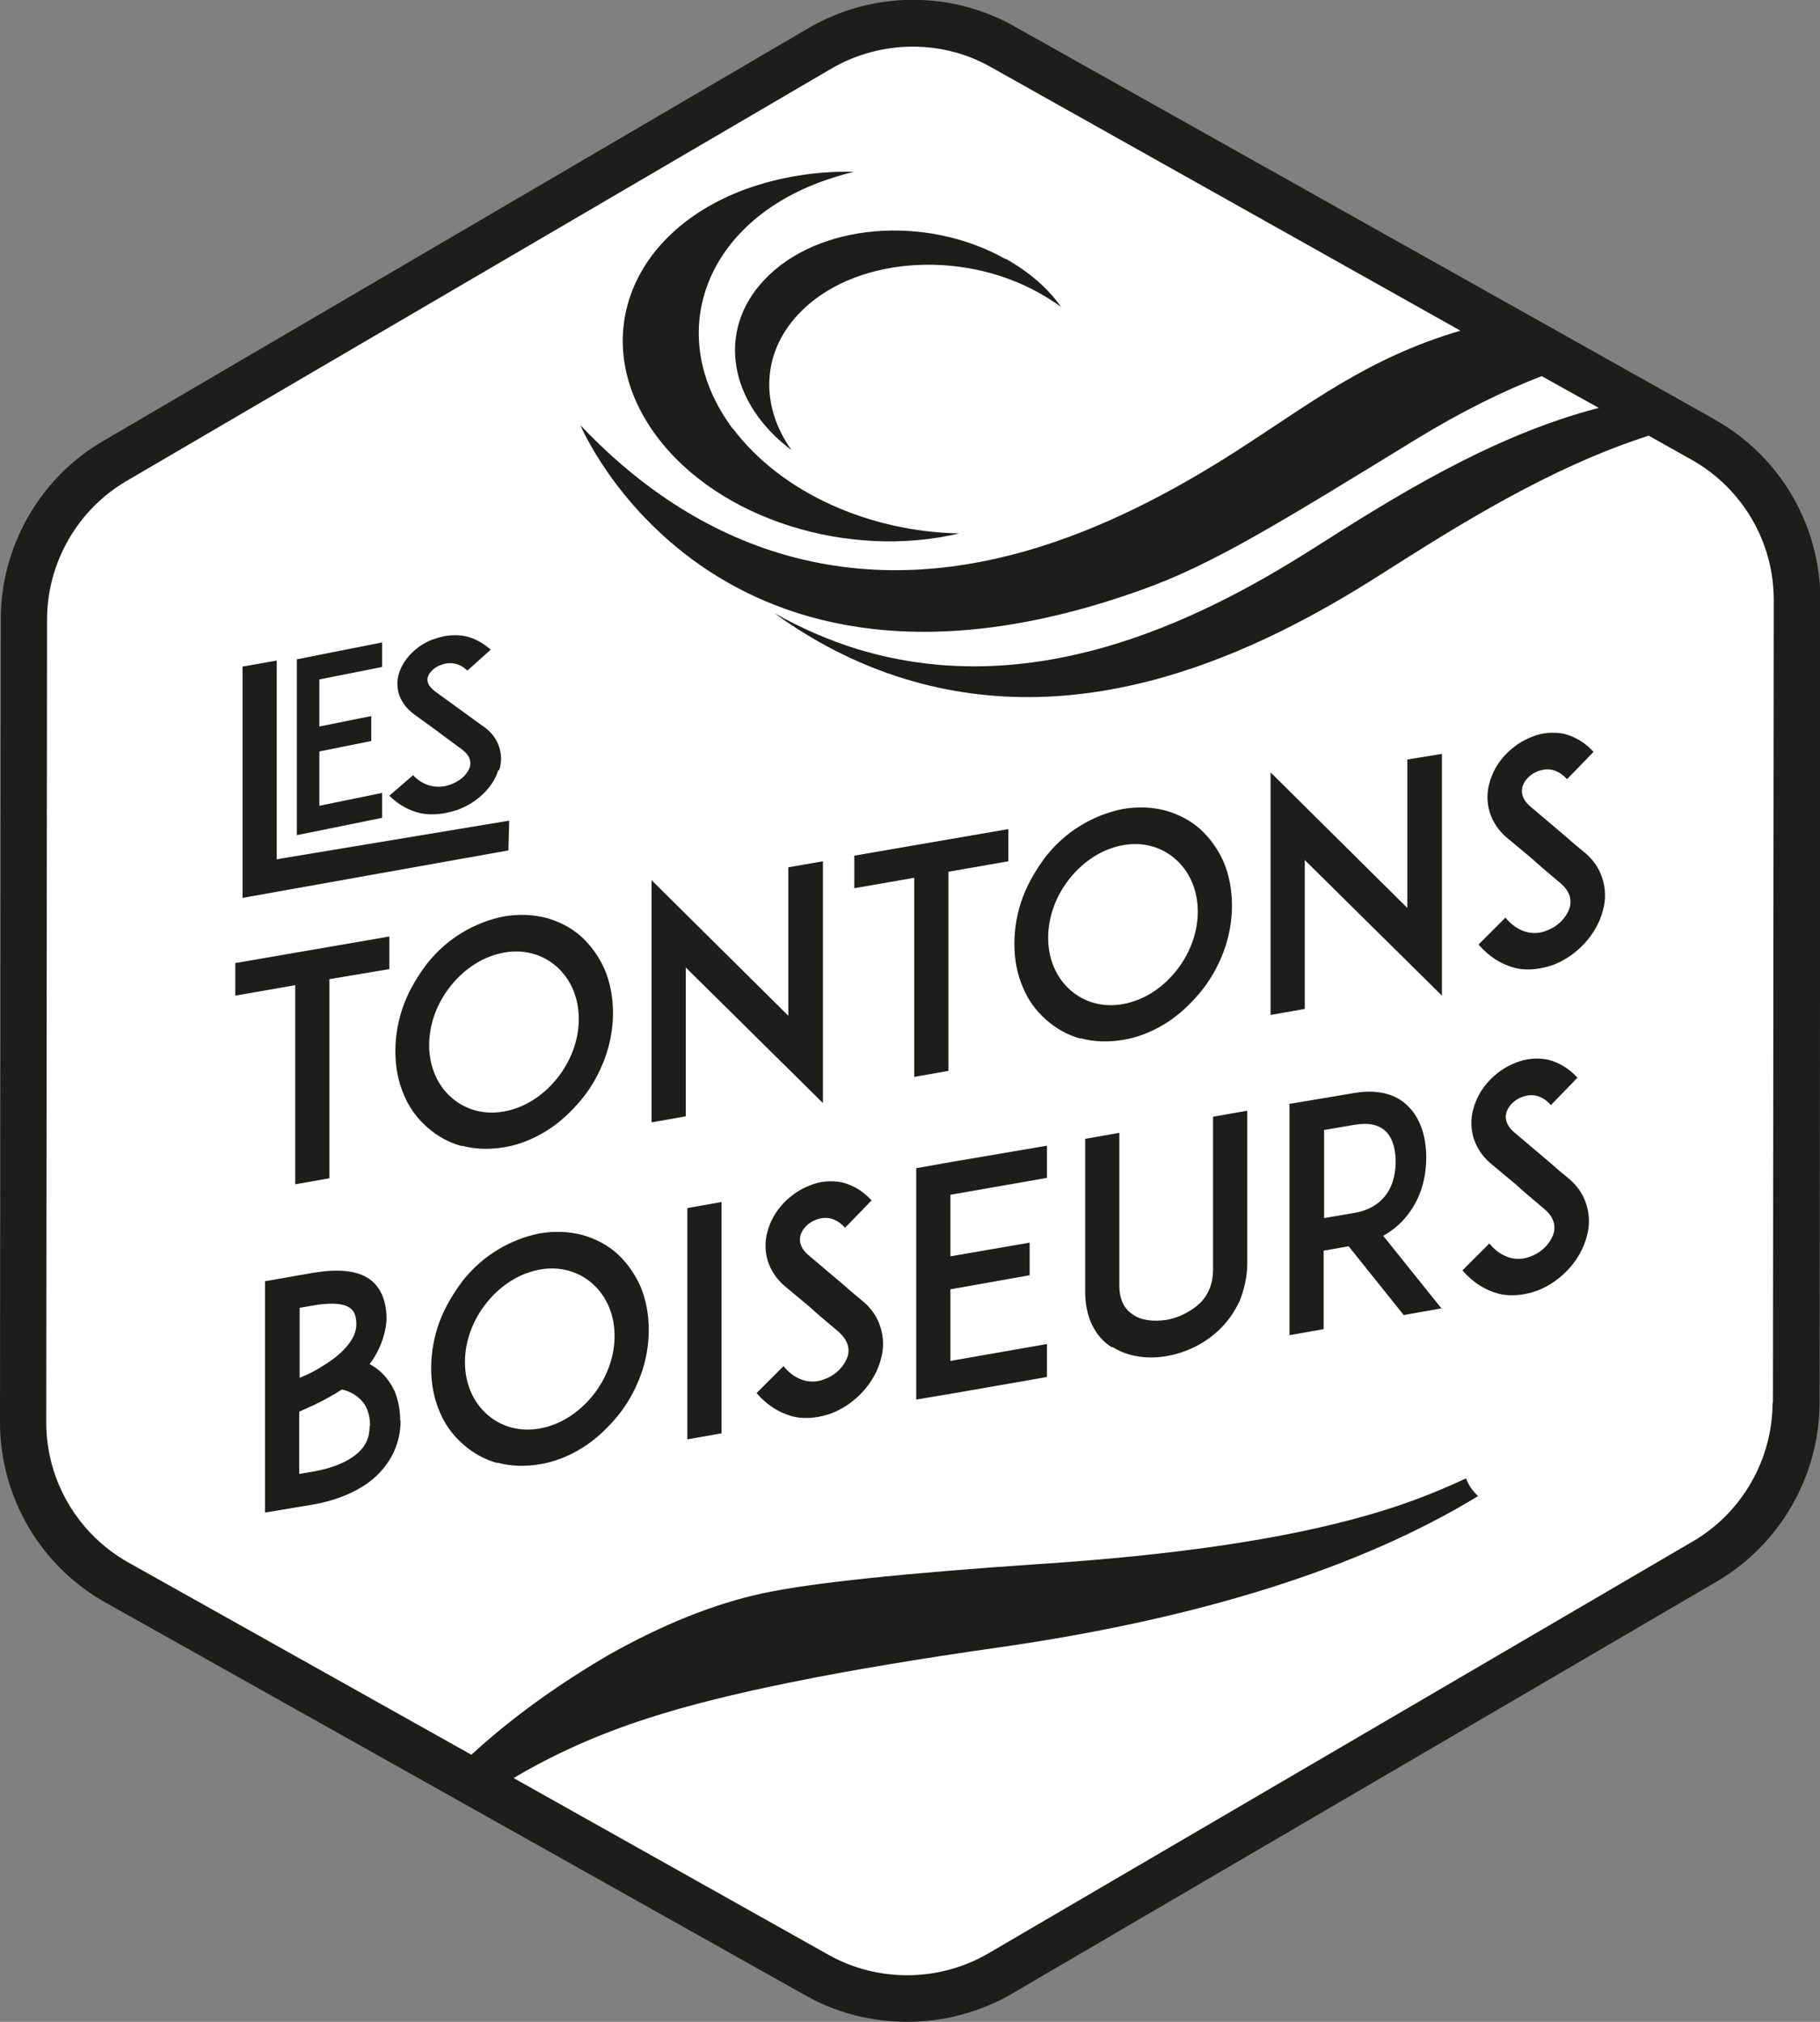
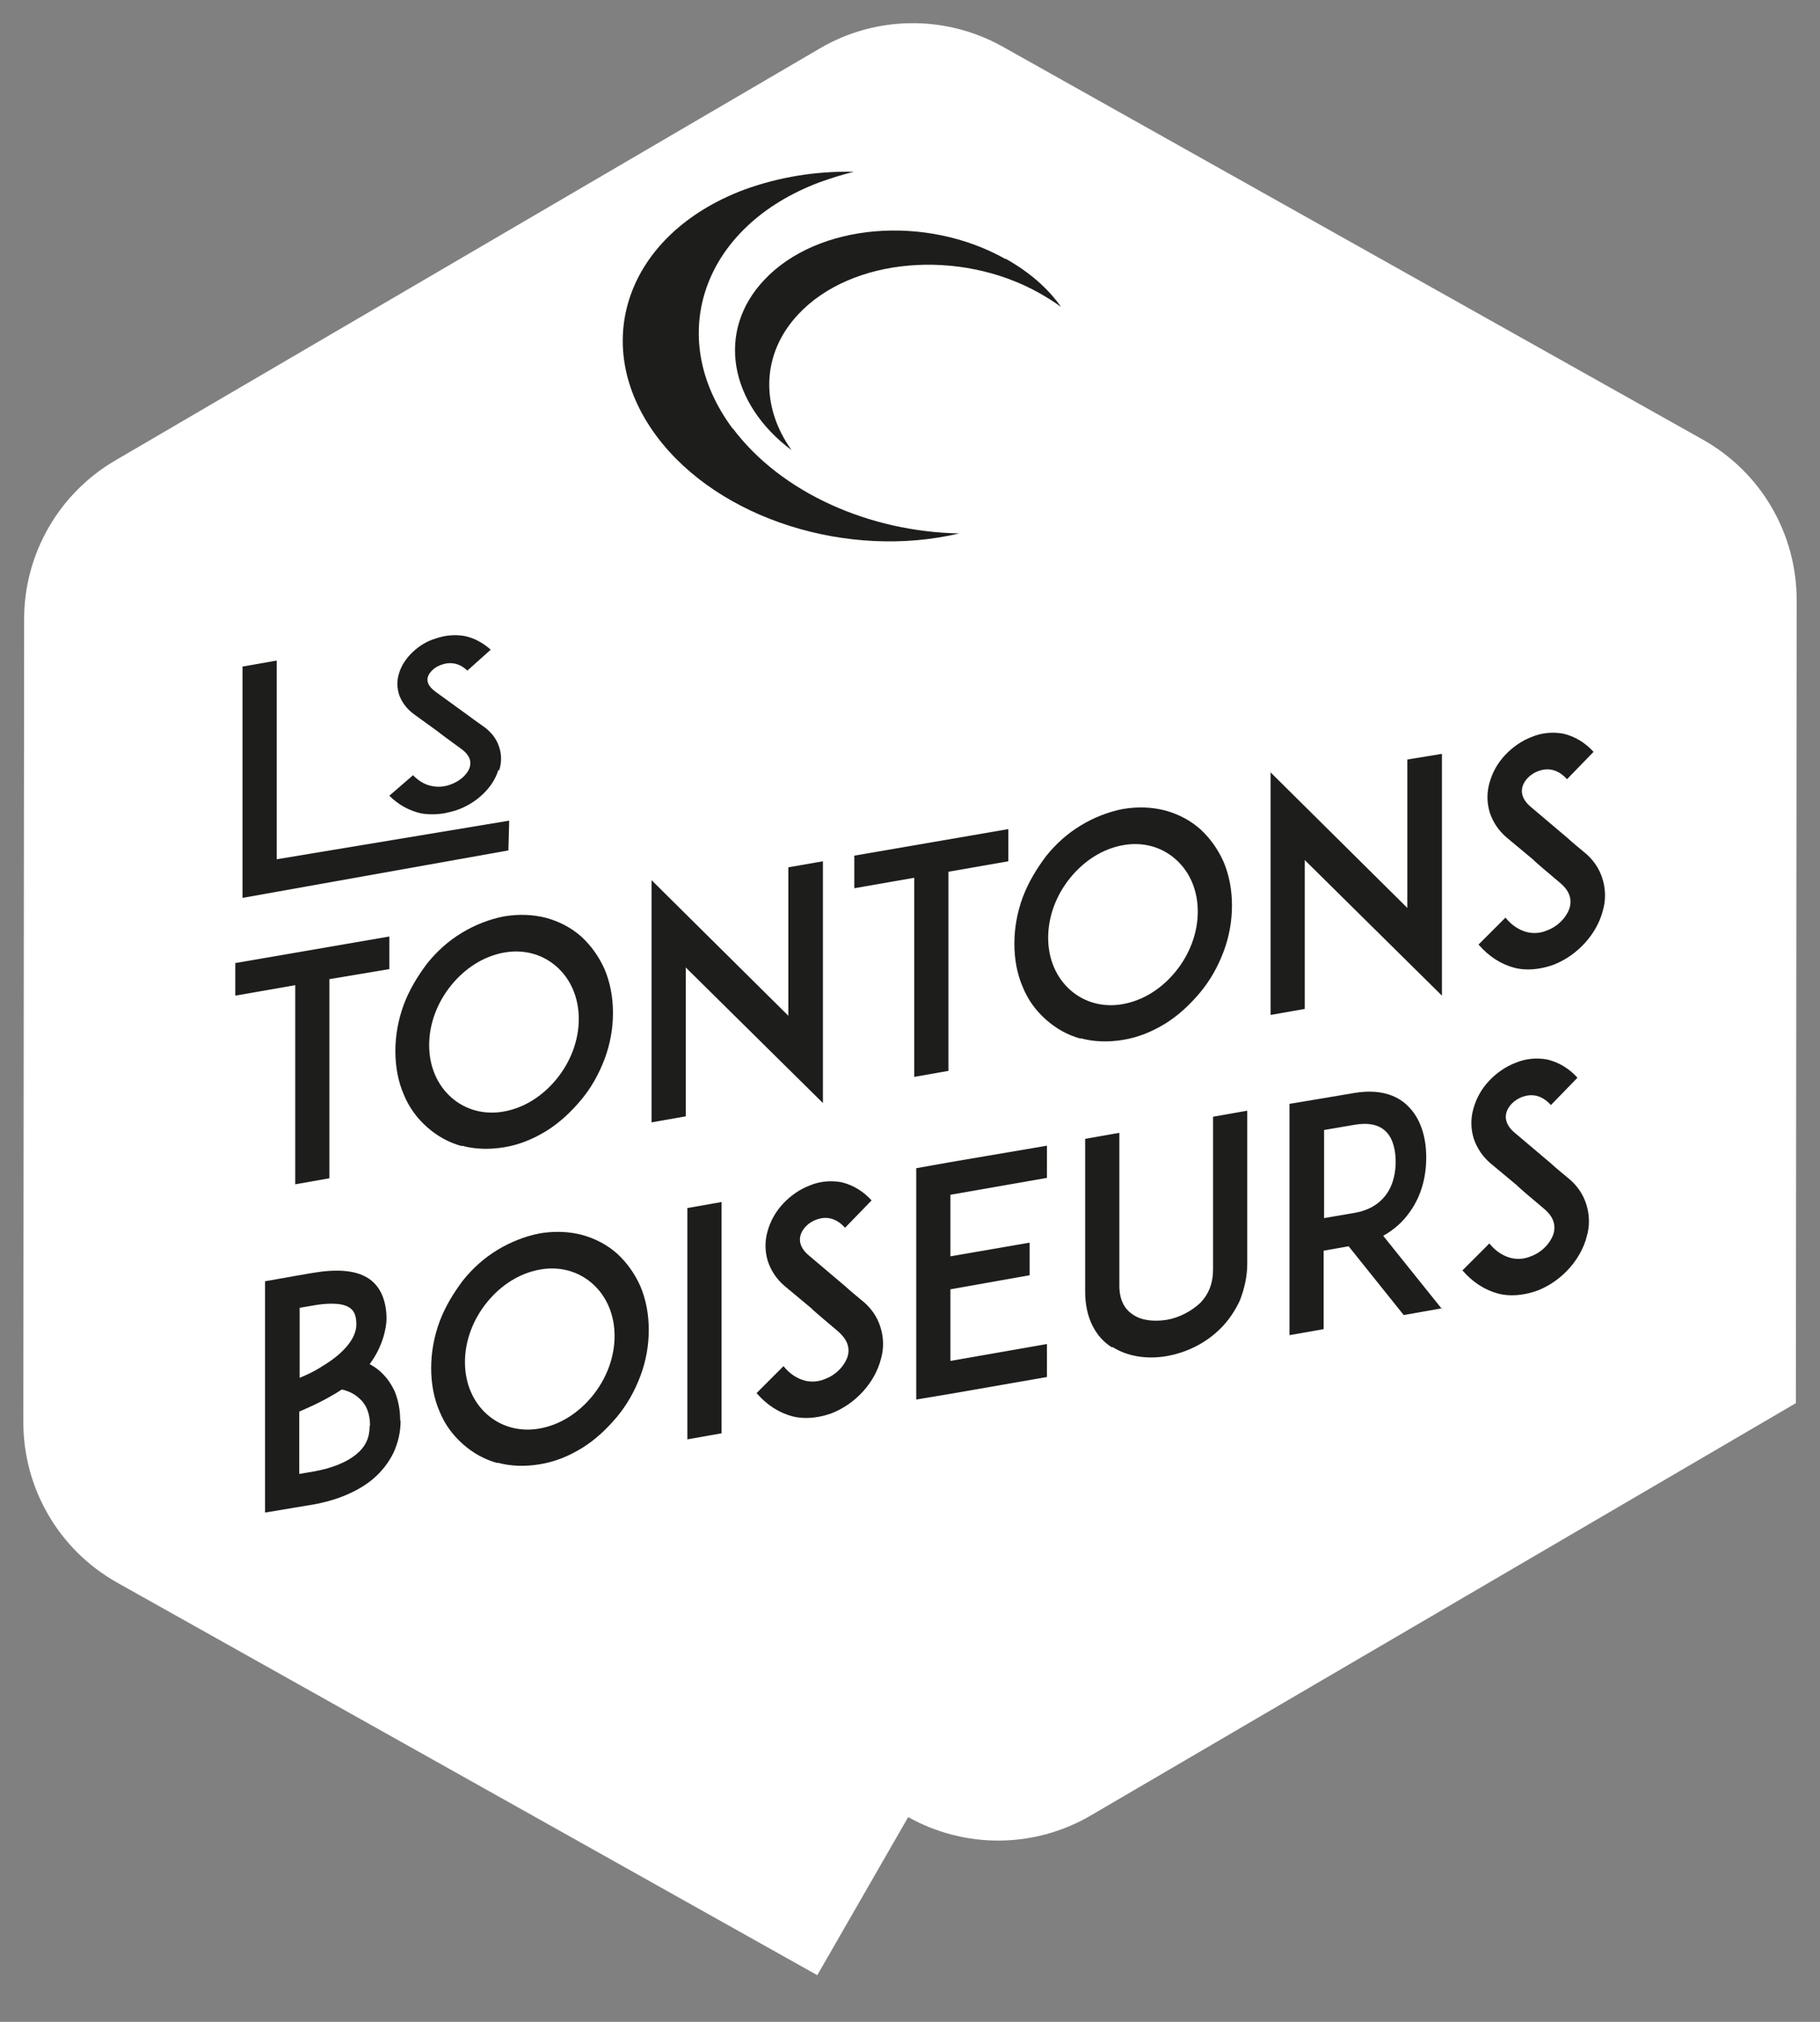
<svg xmlns="http://www.w3.org/2000/svg" version="1.1" viewBox="0 0 452.5 502.6">
  <rect x="0" y="0" width="452.5" height="502.6" fill="#808080" stroke="none" />
  <defs>
    <style>
      .cls-1 {
        fill: #1d1d1b;
      }

      .cls-2 {
        fill: #fff;
      }
    </style>
  </defs>
  <g>
    <g id="Calque_1">
      <g>
-         <path class="cls-2" d="M203.2,491L29.1,393.4c-14.4-8.1-23.3-23.3-23.3-39.9l.2-199.6c0-16.2,8.6-31.2,22.6-39.4L203.9,12c14-8.2,31.3-8.3,45.4-.4l174.1,97.7c14.4,8.1,23.3,23.3,23.3,39.9l-.2,199.6c0,16.2-8.6,31.2-22.6,39.4l-175.3,102.5c-14,8.2-31.3,8.3-45.4.4" />
+         <path class="cls-2" d="M203.2,491L29.1,393.4c-14.4-8.1-23.3-23.3-23.3-39.9l.2-199.6c0-16.2,8.6-31.2,22.6-39.4L203.9,12c14-8.2,31.3-8.3,45.4-.4l174.1,97.7c14.4,8.1,23.3,23.3,23.3,39.9l-.2,199.6l-175.3,102.5c-14,8.2-31.3,8.3-45.4.4" />
        <polygon class="cls-1" points="96.8 240.9 81.9 243.4 81.9 292.9 73.4 294.4 73.4 244.9 58.5 247.5 58.5 239.4 96.8 232.8 96.8 240.9" />
        <path class="cls-1" d="M114.8,284.9c-3.3-.9-6.1-2.5-8.6-4.7-2.5-2.2-4.5-4.9-5.8-8.1-1.4-3.2-2.1-6.9-2.1-10.8s.7-7.8,2.1-11.6c1.4-3.7,3.4-7,5.8-10.2,2.5-3.1,5.3-5.6,8.6-7.6,3.3-2,6.9-3.4,10.5-4.1,3.6-.6,7.2-.5,10.6.4,3.2.9,6.1,2.4,8.6,4.6,2.5,2.3,4.4,5,5.8,8.1,1.4,3.3,2.1,7,2.1,10.9s-.7,7.8-2.1,11.5c-1.4,3.7-3.3,7.1-5.8,10.1-2.6,3.1-5.4,5.7-8.6,7.7-3.4,2.1-6.9,3.5-10.6,4.1-3.7.6-7.2.5-10.5-.4M112.2,244.9c-3.5,4.3-5.5,9.6-5.5,14.9s2,9.9,5.5,13c3.5,3.1,8.2,4.4,13.1,3.5,5-.9,9.6-3.8,13.1-8.1,3.5-4.3,5.5-9.6,5.5-14.9s-2-9.9-5.5-13c-3.5-3.1-8.2-4.4-13.1-3.5-5,.9-9.6,3.8-13.1,8.1" />
        <polygon class="cls-1" points="170.5 240.5 170.5 277.5 162 279 162 218.8 196 252.5 196 215.6 204.6 214.1 204.6 274.2 170.5 240.5" />
        <polygon class="cls-1" points="250.7 214.1 235.8 216.7 235.8 266.2 227.3 267.7 227.3 218.2 212.4 220.8 212.4 212.7 250.7 206.1 250.7 214.1" />
        <path class="cls-1" d="M268.7,258.2c-3.3-.9-6.1-2.5-8.6-4.7-2.5-2.2-4.5-4.9-5.8-8.1-1.4-3.2-2.1-6.9-2.1-10.8s.7-7.8,2.1-11.6c1.4-3.7,3.4-7,5.8-10.2,2.5-3.1,5.3-5.6,8.6-7.6,3.3-2,6.9-3.4,10.5-4.1,3.6-.6,7.2-.5,10.6.4,3.2.9,6.1,2.4,8.6,4.6,2.5,2.3,4.4,5,5.8,8.1,1.4,3.3,2.1,7,2.1,10.9s-.7,7.8-2.1,11.5c-1.4,3.7-3.3,7.1-5.8,10.1-2.6,3.1-5.4,5.7-8.6,7.7-3.4,2.1-6.9,3.5-10.6,4.1-3.7.6-7.2.5-10.5-.4M266.1,218.2c-3.5,4.3-5.5,9.6-5.5,14.9s2,9.9,5.5,13c3.5,3.1,8.2,4.4,13.1,3.5,5-.9,9.6-3.8,13.1-8.1,3.5-4.3,5.5-9.6,5.5-14.9s-2-9.9-5.5-13c-3.5-3.1-8.2-4.4-13.1-3.5-5,.9-9.6,3.8-13.1,8.1" />
        <polygon class="cls-1" points="324.4 213.8 324.4 250.8 315.9 252.3 315.9 192 349.9 225.7 349.9 188.8 358.5 187.4 358.5 247.5 324.4 213.8" />
        <path class="cls-1" d="M398.5,226.4c-1.5,5.8-6.3,11.1-12.2,13.4-1.1.4-2.2.7-3.3.9-2.2.4-4.4.4-6.4-.1-3.4-.9-6.4-2.8-9-5.8l6.7-6.7c1.5,1.9,3.4,3.1,5.3,3.6,1.6.4,3.4.3,5-.4,2.8-1,5-3.4,5.7-5.8.7-2.8-.9-4.8-2.5-6.1-2.4-2-6.4-5.4-6.6-5.7l-6.6-5.5c-2-1.7-3.4-3.8-4.2-6.2-.7-2.3-.8-4.8-.1-7.3.7-2.6,2-5,4-7.1,1.8-1.9,4.1-3.5,6.5-4.4,2.6-1.1,5.4-1.3,8-.8,2.8.7,5.3,2.2,7.4,4.5l-6.6,6.8c-2.8-3.1-5.6-2.6-7.2-2-1.9.7-3.5,2.3-3.9,4-.3,1.1-.2,2.9,2,4.8l9.1,7.7c1.3,1.2,2.9,2.5,4.1,3.5,2.3,1.8,3.9,4.1,4.7,6.7.8,2.5.9,5.3.1,8" />
        <path class="cls-1" d="M99.6,353.1c0,2.9-.6,5.5-1.8,8.1-1.2,2.4-2.8,4.5-5,6.4-3.7,3.1-8.8,5.3-14.9,6.4l-4.8.8-7.2,1.2v-57.5l8.5-1.5,3.5-.6c6-1,10.4-.6,13.4,1.2,1.7,1,2.9,2.5,3.7,4.3.7,1.7,1.1,3.6,1.1,5.9s-1,7.1-4.2,11.3c.9.5,1.7,1,2.5,1.7,1.6,1.4,2.8,3.1,3.7,5,.9,2.2,1.4,4.6,1.4,7.4M74.5,325.1v17.4c1.7-.7,3.7-1.6,5.5-2.8,2.7-1.6,4.8-3.3,6.3-5.1,1.5-1.8,2.3-3.6,2.3-5.4,0-2.8-1-3.7-1.8-4.2-2-1.3-6-1-8.8-.5l-3.5.6ZM92,354.4c0-3-.9-5.3-2.8-6.9-1.1-1-2.5-1.7-4.2-2.1-.7.4-1.5,1-2.3,1.4-3,1.8-6,3.1-8.3,4.1v15.5l3.5-.6c4.6-.8,8.3-2.3,10.7-4.3,2.3-1.9,3.3-4.1,3.3-7" />
        <path class="cls-1" d="M123.7,363.7c-3.3-.9-6.1-2.5-8.6-4.7-2.5-2.2-4.5-4.9-5.8-8.1-1.4-3.2-2.1-6.9-2.1-10.8s.7-7.8,2.1-11.6c1.4-3.7,3.4-7,5.8-10.2,2.5-3.1,5.3-5.6,8.6-7.6,3.3-2,6.9-3.4,10.5-4.1,3.6-.6,7.2-.5,10.6.4,3.2.9,6.1,2.4,8.6,4.6,2.5,2.3,4.4,5,5.8,8.1,1.4,3.3,2.1,7,2.1,10.9s-.7,7.8-2.1,11.5c-1.4,3.7-3.3,7.1-5.8,10.1-2.6,3.1-5.4,5.7-8.6,7.7-3.4,2.1-6.9,3.5-10.6,4.1-3.7.6-7.2.5-10.5-.4M121.1,323.7c-3.5,4.3-5.5,9.6-5.5,14.9s2,9.9,5.5,13c3.5,3.1,8.2,4.4,13.1,3.5,5-.9,9.6-3.8,13.1-8.1,3.5-4.3,5.5-9.6,5.5-14.9s-2-9.9-5.5-13c-3.5-3.1-8.2-4.4-13.1-3.5-5,.9-9.6,3.8-13.1,8.1" />
        <polygon class="cls-1" points="170.9 357.8 170.9 300.3 179.4 298.8 179.4 356.3 170.9 357.8" />
        <path class="cls-1" d="M219,337.9c-1.5,5.8-6.3,11.1-12.2,13.4-1.1.4-2.2.7-3.3.9-2.2.4-4.4.4-6.4-.1-3.4-.9-6.4-2.8-9-5.8l6.7-6.7c1.5,1.9,3.4,3.1,5.3,3.6,1.6.4,3.4.3,5-.4,2.8-1,5-3.4,5.7-5.8.7-2.8-1-4.8-2.5-6.1-2.4-2-6.4-5.4-6.6-5.7l-6.6-5.5c-2-1.7-3.4-3.8-4.2-6.2-.7-2.3-.8-4.8-.1-7.3.7-2.6,2-5,4-7.1,1.8-1.9,4.1-3.5,6.5-4.4,2.6-1.1,5.4-1.3,8-.8,2.8.7,5.3,2.2,7.4,4.5l-6.6,6.8c-2.8-3.1-5.6-2.6-7.2-2-1.9.7-3.5,2.3-3.9,4-.3,1.1-.2,2.9,2,4.8l9.1,7.7c1.3,1.2,2.9,2.5,4.1,3.5,2.3,1.8,3.9,4.1,4.7,6.7.8,2.5.9,5.3.1,8" />
        <polygon class="cls-1" points="236.3 312.3 256 308.9 256 317 236.3 320.5 236.3 338.3 260.3 334.1 260.3 342.3 236.2 346.5 227.8 347.9 227.8 290.4 236.2 288.9 260.3 284.8 260.3 292.8 236.3 297 236.3 312.3" />
        <path class="cls-1" d="M276.4,334.9c-2.1-1.3-3.7-3.2-4.8-5.4-1.2-2.4-1.8-5.3-1.8-8.4v-38l8.5-1.5v38c0,3.4,1.2,5.8,3.4,7.2,2,1.4,5,1.8,8.3,1.3,3.1-.5,6.1-2.1,8.3-4.1,2.2-2.2,3.3-5,3.3-8.4v-38l8.5-1.5v38c0,3.2-.7,6.2-1.8,9.1-1.2,2.6-2.8,5-4.8,7-3.6,3.6-8.3,6-13.4,6.9-5.1.9-9.9,0-13.4-2.2" />
        <path class="cls-1" d="M358.6,325.2l-9.6,1.7-13.7-17.1-6.2,1.1v19.5l-8.5,1.5v-57.5l7.2-1.2,8.9-1.5c7.2-1.2,11.3,1.1,13.5,3.4,2.8,2.8,4.4,7.2,4.4,12.6s-1.5,10.2-4.4,14c-1.3,1.8-3.4,3.9-6.3,5.5l14.6,18.2ZM336.8,301.5c3.5-.6,6.1-2.2,7.8-4.5,2-2.7,2.4-6,2.4-8.2s-.4-5.5-2.4-7.5c-1.7-1.7-4.3-2.3-7.8-1.7l-7.6,1.3v21.9l7.6-1.3Z" />
        <path class="cls-1" d="M394.5,307.4c-1.5,5.8-6.3,11.1-12.2,13.4-1.1.4-2.2.7-3.3.9-2.2.4-4.4.4-6.4-.1-3.4-.9-6.4-2.8-9-5.8l6.7-6.7c1.5,1.9,3.4,3.1,5.3,3.6,1.6.4,3.4.3,5-.4,2.8-1,5-3.4,5.7-5.8.7-2.8-.9-4.8-2.5-6.1-2.4-2-6.4-5.4-6.6-5.7l-6.6-5.5c-2-1.7-3.4-3.8-4.2-6.2-.7-2.3-.8-4.8-.1-7.3.7-2.6,2-5,4-7.1,1.8-1.9,4.1-3.5,6.5-4.4,2.6-1.1,5.4-1.3,8-.8,2.8.7,5.3,2.2,7.4,4.5l-6.6,6.8c-2.8-3.1-5.6-2.6-7.2-2-1.9.7-3.5,2.3-3.9,4-.3,1.1-.2,2.9,2,4.8l9.1,7.7c1.3,1.2,2.9,2.5,4.1,3.5,2.3,1.8,3.9,4.1,4.7,6.7.8,2.5.9,5.3.1,8" />
        <polygon class="cls-1" points="126.4 211.4 68.7 221.7 60.3 223.2 60.3 165.7 68.8 164.2 68.8 213.6 126.6 204 126.4 211.4" />
-         <polygon class="cls-1" points="79.4 180.6 92.3 178 92.3 184.2 79.4 186.8 79.4 200.3 95 197.1 95 203.3 79.3 206.5 73.8 207.6 73.8 163.9 79.3 162.8 95 159.7 95 165.8 79.4 168.9 79.4 180.6" />
        <path class="cls-1" d="M123.9,191.4c-1.3,4.4-5.5,8.4-10.7,10.1-1,.3-1.9.5-2.9.7-1.9.3-3.8.3-5.6,0-3-.7-5.6-2.1-7.9-4.4l5.9-5.1c1.3,1.4,3,2.4,4.7,2.7,1.4.3,3,.2,4.4-.3,2.4-.8,4.4-2.5,5-4.4.6-2.1-.8-3.6-2.2-4.6-2.1-1.5-5.6-4.1-5.8-4.3l-5.8-4.2c-1.8-1.3-3-2.9-3.7-4.7-.6-1.7-.7-3.7-.1-5.5.6-2,1.8-3.8,3.5-5.4,1.6-1.5,3.6-2.7,5.7-3.3,2.3-.8,4.7-1,7.1-.6,2.4.5,4.6,1.7,6.5,3.4l-5.8,5.2c-2.4-2.3-4.9-2-6.3-1.5-1.7.5-3.1,1.8-3.5,3-.3.9-.2,2.2,1.8,3.7l8,5.8c1.2.9,2.6,1.9,3.6,2.6,2.1,1.4,3.5,3.1,4.2,5.1.7,1.9.8,4,.1,6.1" />
        <path class="cls-1" d="M182.2,106.6c-17.1-22.9-7.5-50.4,21.6-61.3,2.8-1,5.6-1.9,8.5-2.6-9.4-.2-18.7,1.3-27.4,4.5-29.1,11-38.7,38.4-21.6,61.3,15.5,20.7,47.7,30.6,75.2,24.1-22.2-.4-44.2-10-56.3-26.1h0Z" />
        <path class="cls-1" d="M250,64.4c-19.9-11.2-46.8-8.9-60,5.2-12,12.7-8.7,30.7,6.8,42.3-7.7-10.8-7.6-23.9,1.7-33.8,13.2-14.1,40.1-16.4,60-5.2,1.9,1.1,3.7,2.2,5.3,3.4-3.2-4.6-7.9-8.7-13.8-12h0Z" />
-         <path class="cls-1" d="M426.2,104.2L252.1,6.5c-15.8-8.9-35.4-8.7-51.1.5L25.7,109.6C10,118.7.2,135.7.2,153.9L0,353.5c0,18.6,10,35.8,26.3,44.9l174.1,97.7c7.8,4.4,16.5,6.5,25.2,6.5s18-2.3,26-7l175.3-102.5c15.7-9.2,25.4-26.2,25.5-44.3l.2-199.6c0-18.6-10-35.8-26.3-44.9ZM440.7,348.7c0,14.1-7.6,27.3-19.7,34.4l-175.3,102.5c-12.2,7.1-27.4,7.2-39.6.4l-78.4-44c9.9-5.9,21-10.9,33.5-14.9,18.7-6.1,47.8-12,87.3-17.6,50.1-7.2,89.8-19.8,119-37.6-1.3-1.2-2.4-2.7-3-4.4-7.7,3.6-16,6.8-25,9.3-20.3,5.8-47.4,9.8-81.2,12-33.8,2.3-56.8,4.7-68.8,7.3-12,2.6-24.7,7.7-38.2,15.3-12.8,7.5-24.2,15.7-34.1,24.8l-85.3-47.8c-12.6-7.1-20.4-20.4-20.4-34.8l.2-199.6c0-14.1,7.6-27.3,19.7-34.4L206.8,17c6.2-3.6,13.2-5.4,20.1-5.4s13.5,1.7,19.5,5.1l116.7,65.5c-23.4,6.9-37.5,18.3-56.6,30.5-29.6,18.8-70.1,37.7-112.8,24.8-20.4-6.2-36.7-18.4-49.4-31.8,0,0,33,79.2,139.6,40.9,17.4-6.2,33.6-16.2,68.5-37.6,11-6.7,21.3-11.8,30.9-15.5l14.2,7.9c-26.7,6.9-51.1,22.3-71.4,35.2-29.6,18.8-70.1,37.7-112.8,24.8-7.5-2.3-14.4-5.4-20.8-9,9.5,6.9,20.4,12.7,32.6,16.4,44.7,13.6,87.2-6.2,118.2-26,19.2-12.2,41.8-26.5,66.6-34.5l10.7,6c12.6,7.1,20.4,20.4,20.4,34.8l-.2,199.6Z" />
      </g>
    </g>
  </g>
</svg>